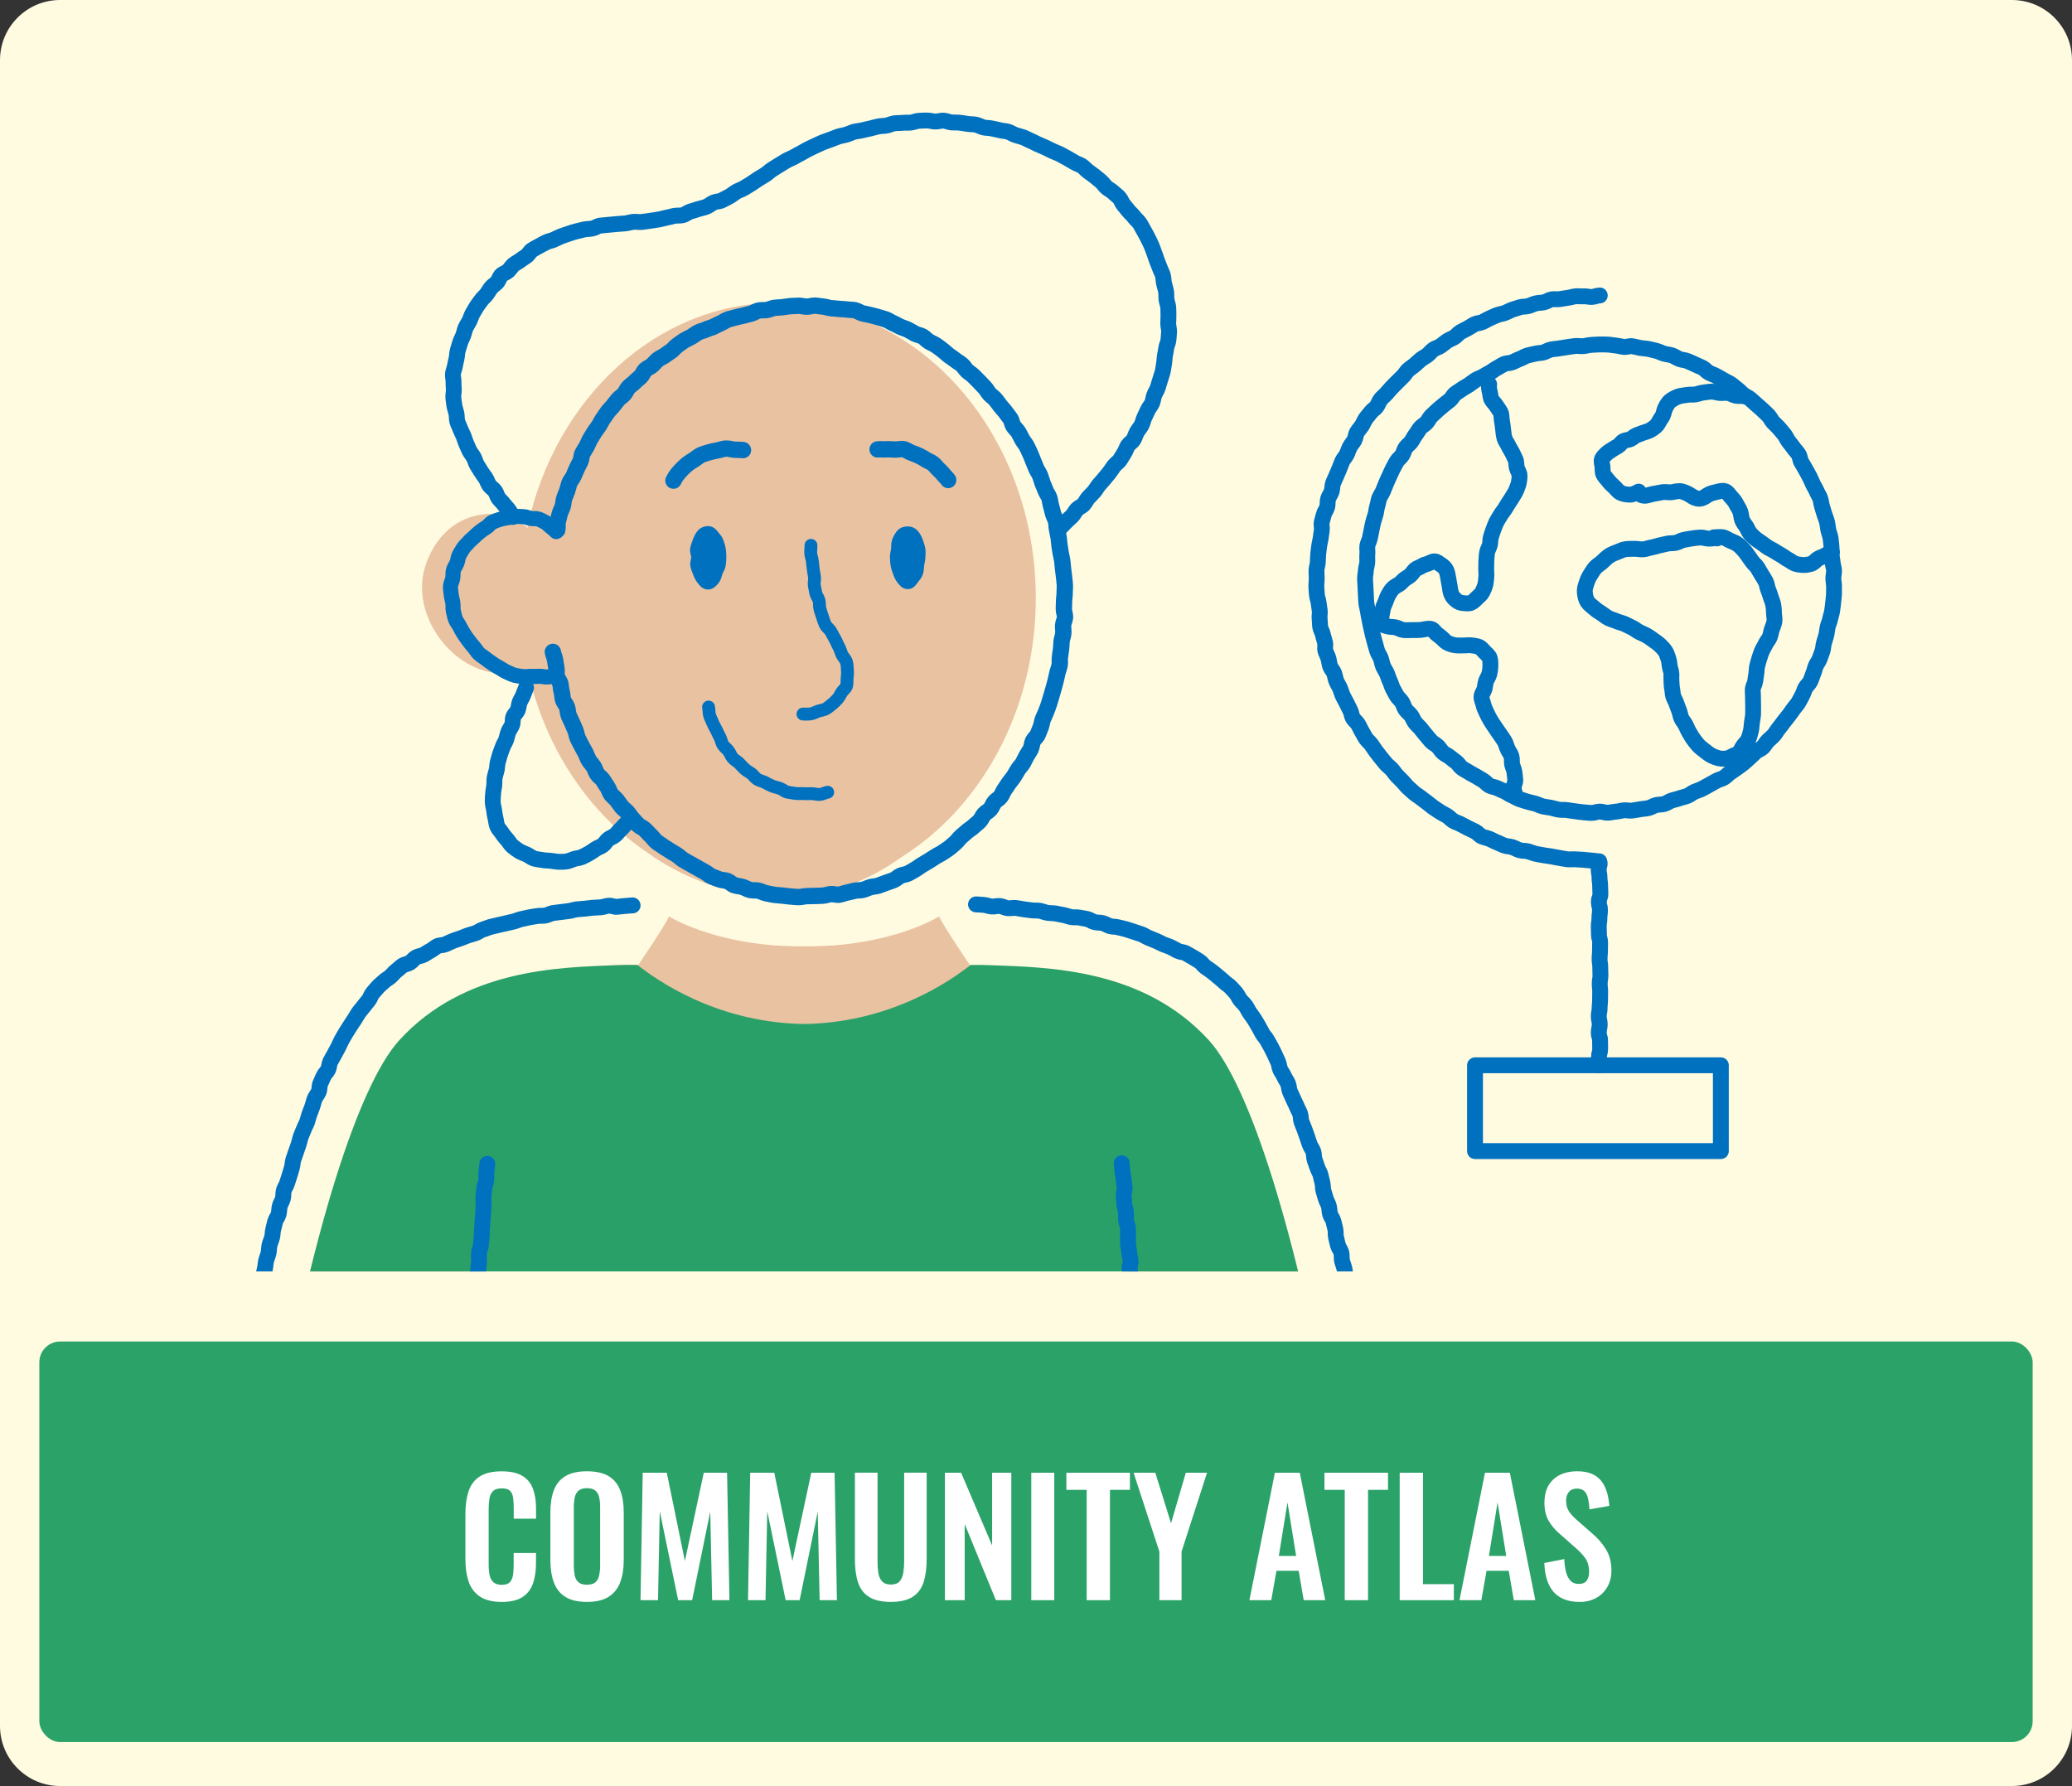
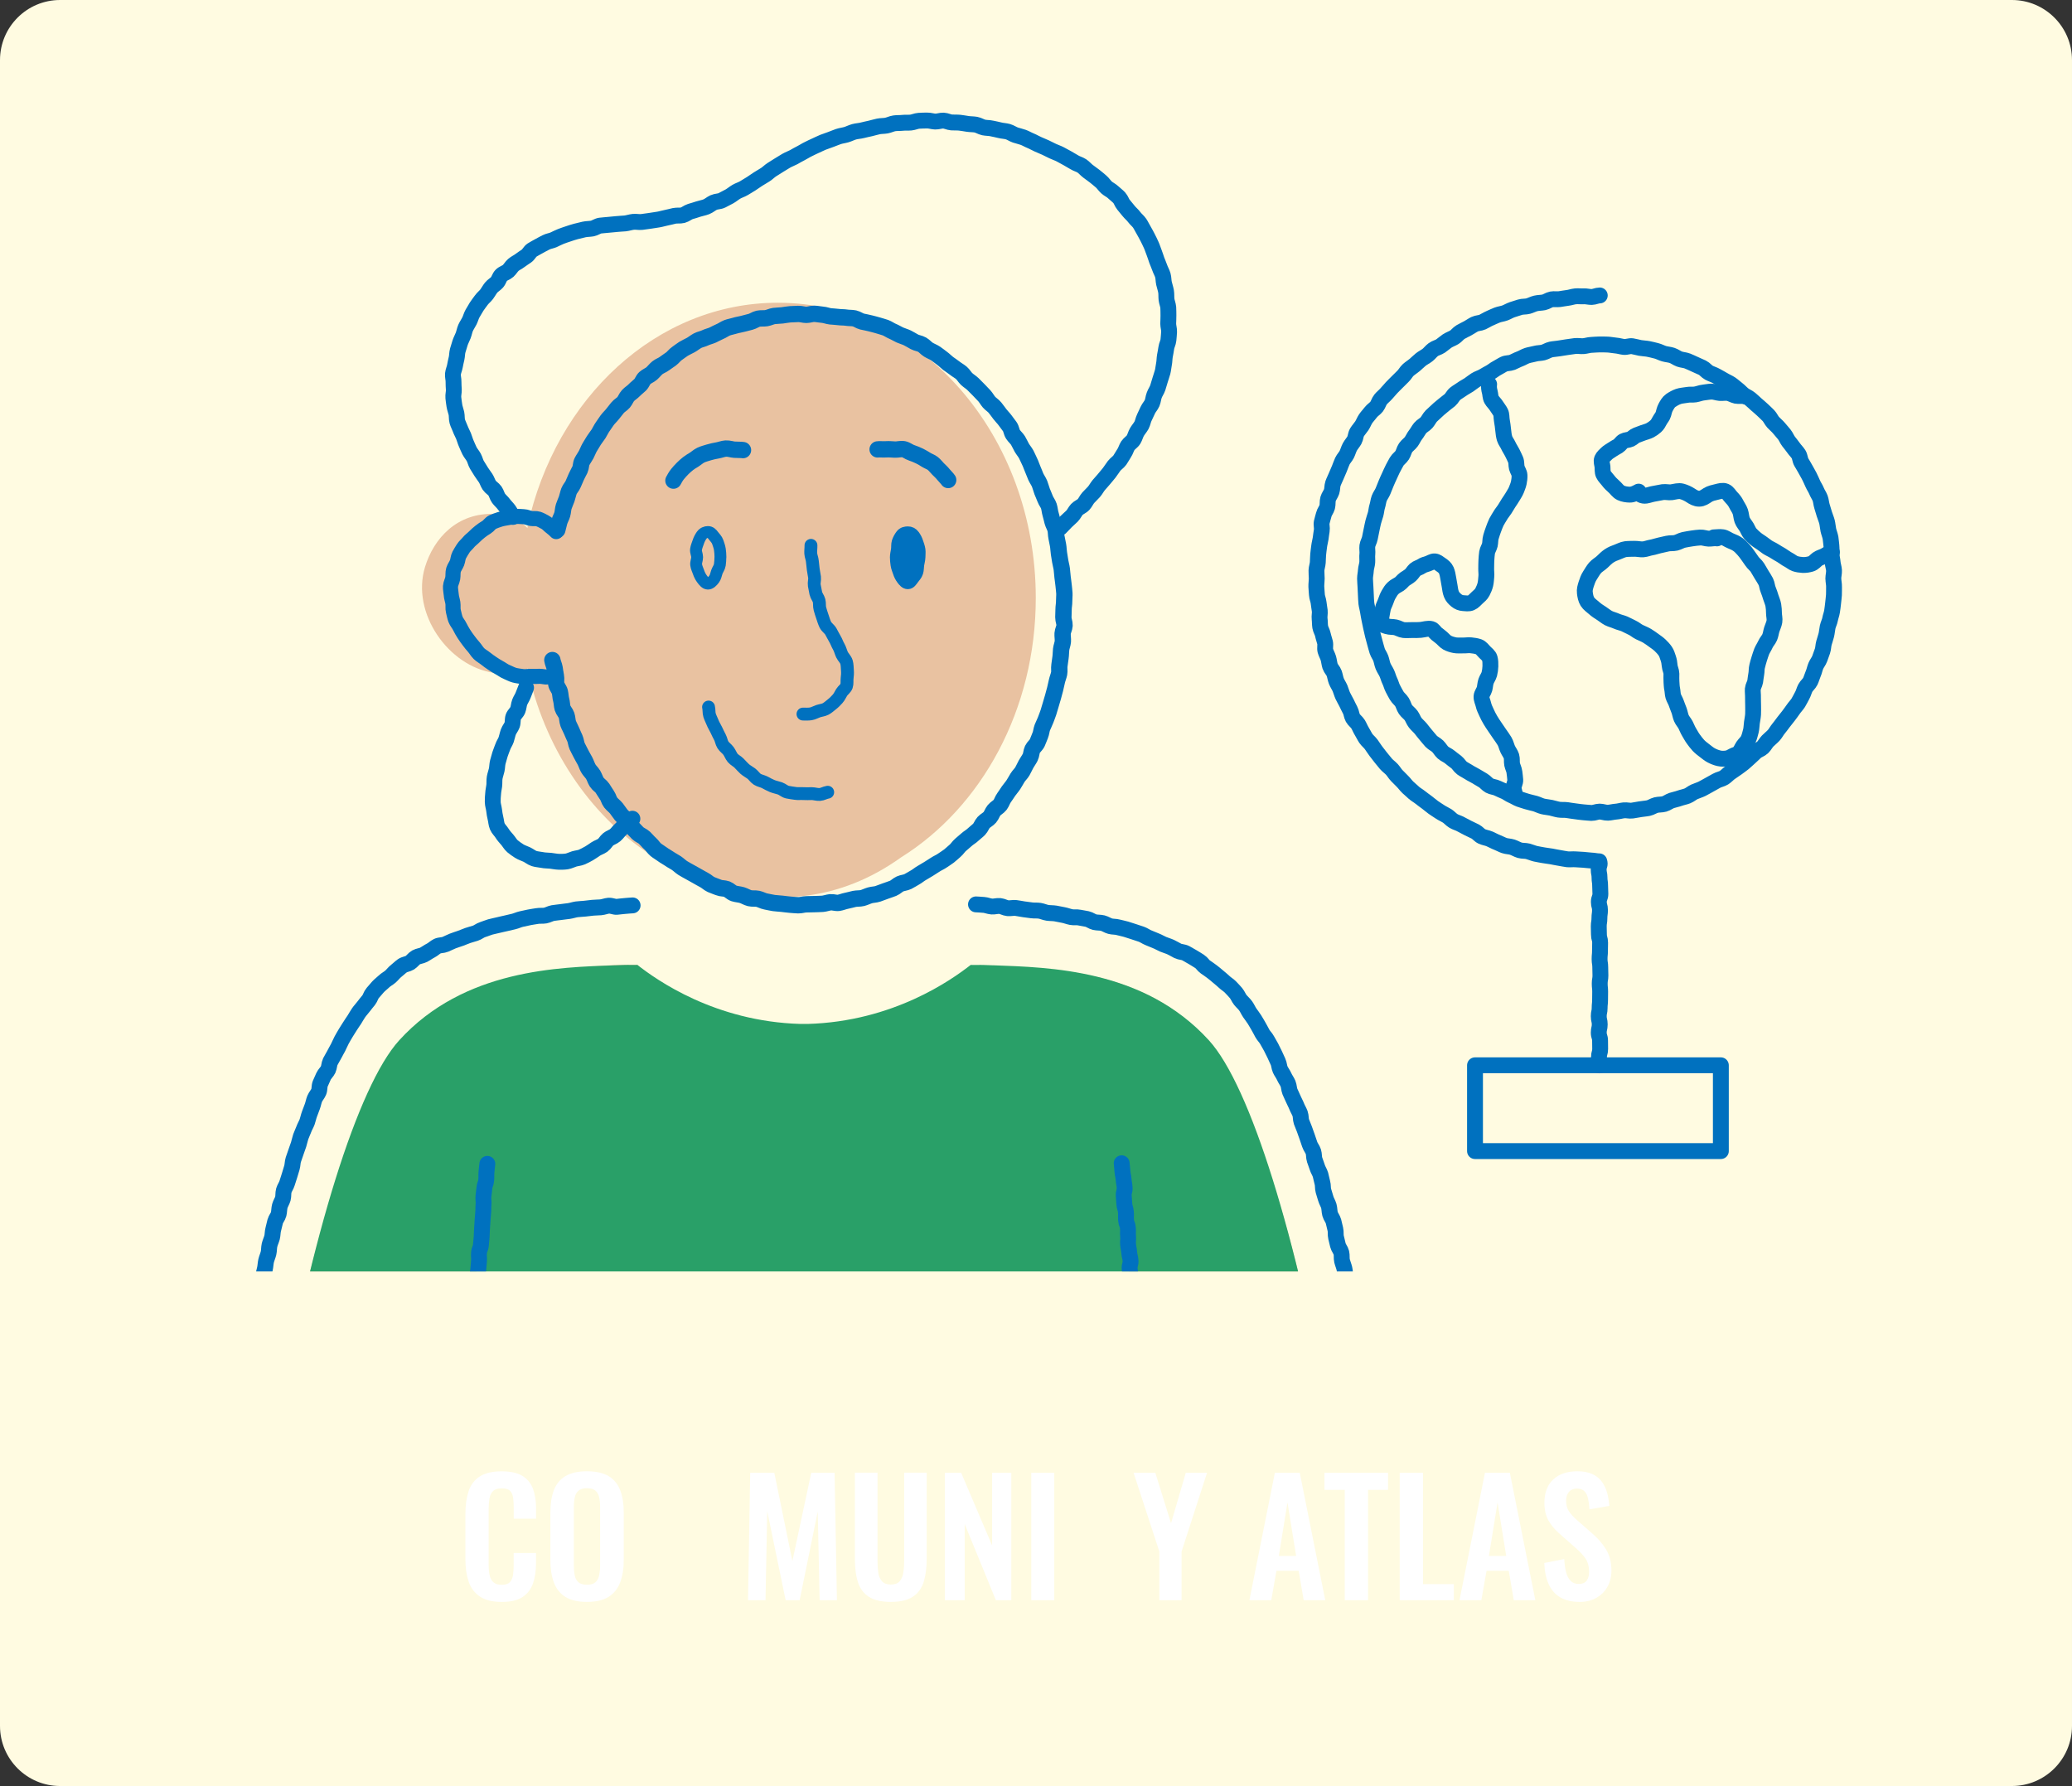
<svg xmlns="http://www.w3.org/2000/svg" id="Layer_2" viewBox="0 0 474 408.59">
  <rect x="0" y="0" width="474" height="408.59" fill="#333333" stroke="none" />
  <defs>
    <clipPath id="clippath">
      <rect x="11.85" y="20.69" width="453.47" height="270.18" fill="none" />
    </clipPath>
  </defs>
  <g id="Layer_1-2">
    <g>
      <path d="m13.75,0h446.5c7.59,0,13.75,6.16,13.75,13.75v381.09c0,7.59-6.16,13.75-13.75,13.75H13.75c-7.59,0-13.75-6.16-13.75-13.75V13.75C0,6.16,6.16,0,13.75,0Z" fill="#fffbe1" />
      <g clip-path="url(#clippath)">
        <g>
-           <path d="m185.91,237.15c20.52-1.69,36.1-16.18,36.1-16.18,0,0-6.41-9.41-7.17-11.33-4.15,2.51-14.69,6.71-28.94,6.84h-3.92c-14.26-.14-24.79-4.34-28.94-6.84-.76,1.92-7.17,11.33-7.17,11.33,0,0,15.58,14.49,36.1,16.18v.16c.66,0,1.32-.01,1.98-.04.66.03,1.31.04,1.98.04v-.16Z" fill="#e9c2a1" />
          <path d="m221.86,222.1s29.25-4.24,47.54,9.67c37.34,28.4,45.61,192.7,48.37,207.02,0,0-16.67-8.78-46.97,6.24l-14.55-179.57H111.06l-14.55,179.57c-30.31-15.01-48.21-4.55-48.21-4.55,2.76-14.32,12.86-178.62,50.21-207.02,18.29-13.91,47.31-12.72,47.31-12.72l17.89,24.01,48.37-.62,9.79-22.03Z" fill="#e9c2a1" />
          <path d="m148.64,195.42s28.32,21.66,57.56.68c18.32-11.46,30.75-33.72,30.75-59.3,0-37.3-26.42-67.54-59.01-67.54-27.66,0-50.87,21.78-57.26,51.18v.38c-1.37-1.52-3.85-3.11-7.47-3.25-8.67-.34-13.97,5.6-15.97,12.11-3.26,10.6,5.38,22.77,15.73,24.25,2.89.41,5.53.22,7.63-.28v-.92c3.86,18.24,14.18,33.59,28.04,42.68" fill="#e9c2a1" />
        </g>
-         <path d="m127.49,121.22c.13-.6-.04-1.27.11-1.87s.29-1.2.45-1.79.51-1.14.68-1.73.16-1.24.35-1.83.47-1.15.67-1.72.3-1.2.52-1.78.72-1.04.95-1.61.49-1.13.73-1.69.57-1.09.83-1.64.19-1.28.47-1.83.66-1.05.95-1.59.49-1.14.8-1.67.64-1.06.96-1.58.74-.99,1.07-1.51.58-1.1.93-1.6.69-1.03,1.05-1.52.84-.91,1.22-1.4.76-.97,1.15-1.45.99-.77,1.39-1.24.6-1.11,1.02-1.56.98-.77,1.4-1.21.93-.81,1.37-1.24.62-1.14,1.07-1.55,1.09-.63,1.55-1.03.83-.92,1.31-1.31,1.11-.58,1.6-.95,1.01-.7,1.51-1.06.86-.92,1.37-1.26.99-.75,1.51-1.07,1.1-.56,1.64-.86,1.02-.71,1.56-1,1.19-.38,1.74-.65,1.17-.39,1.73-.64,1.09-.58,1.66-.81,1.07-.63,1.65-.85,1.2-.3,1.78-.49,1.21-.25,1.8-.42,1.18-.31,1.78-.46,1.13-.58,1.73-.71,1.25-.02,1.86-.12,1.18-.42,1.79-.5,1.23-.07,1.84-.14,1.22-.21,1.83-.25,1.23-.06,1.85-.08,1.23.21,1.85.21,1.24-.26,1.85-.24,1.23.17,1.84.21,1.2.3,1.81.37,1.22.07,1.83.16,1.24.04,1.84.14,1.25.04,1.85.17,1.13.57,1.73.72,1.21.22,1.8.39,1.2.28,1.78.47,1.19.33,1.77.54,1.08.61,1.65.84,1.09.58,1.65.83,1.16.4,1.72.67,1.06.61,1.61.9,1.21.34,1.75.65.94.83,1.46,1.15,1.12.53,1.63.87.98.74,1.48,1.1.92.82,1.41,1.19,1.02.68,1.5,1.07,1.04.67,1.51,1.07.76.99,1.21,1.41,1,.73,1.44,1.16.87.87,1.3,1.31.85.88,1.27,1.33.7,1.02,1.1,1.48.97.78,1.36,1.26.74.98,1.11,1.47.83.92,1.19,1.41.75.98,1.1,1.48.38,1.22.72,1.74.84.92,1.16,1.44.55,1.1.86,1.63.73,1,1.02,1.54.51,1.12.79,1.67.44,1.15.7,1.71.44,1.14.69,1.7.64,1.06.87,1.63.36,1.17.58,1.75.49,1.12.7,1.7.65,1.07.84,1.66.21,1.22.39,1.81.3,1.19.46,1.78.52,1.13.67,1.73.1,1.24.23,1.84.25,1.2.36,1.81.1,1.23.2,1.83.2,1.21.29,1.82.29,1.2.36,1.81.12,1.22.18,1.83.18,1.22.23,1.83.15,1.22.18,1.84-.06,1.23-.05,1.85-.13,1.23-.13,1.84-.04,1.23-.05,1.84.3,1.24.27,1.85-.4,1.21-.44,1.82.1,1.24.05,1.85-.32,1.2-.39,1.81-.05,1.23-.14,1.84-.15,1.22-.25,1.82.05,1.26-.07,1.86-.38,1.18-.51,1.78-.26,1.2-.41,1.8-.32,1.19-.48,1.78-.34,1.18-.52,1.77-.34,1.18-.53,1.77-.43,1.15-.64,1.73-.52,1.12-.74,1.69-.25,1.23-.48,1.79-.44,1.15-.69,1.71-.84.97-1.1,1.52-.24,1.25-.51,1.8-.66,1.05-.95,1.58-.54,1.11-.84,1.64-.8.95-1.12,1.48-.61,1.07-.94,1.58-.76.97-1.11,1.47-.67,1.03-1.03,1.52-.53,1.14-.9,1.63-1,.77-1.39,1.25-.56,1.13-.96,1.6-1.02.74-1.43,1.19-.6,1.12-1.03,1.56-.95.79-1.39,1.22-1.01.72-1.46,1.13-.92.8-1.39,1.2-.79.97-1.26,1.36-.91.84-1.4,1.21-1.02.69-1.52,1.04-1.09.58-1.6.92-1.03.67-1.55.99-1.05.64-1.58.94-1,.73-1.54,1.02-1.05.65-1.61.92-1.22.29-1.78.54-1.01.77-1.58,1-1.16.41-1.74.62-1.15.44-1.74.64-1.23.18-1.82.35-1.15.47-1.74.62-1.24.07-1.85.2-1.19.32-1.79.43-1.18.38-1.79.47-1.26-.19-1.87-.13-1.2.3-1.81.35-1.22.04-1.84.07-1.22.04-1.84.04-1.26.24-1.88.22-1.25-.08-1.87-.13-1.25-.14-1.86-.21-1.25-.08-1.87-.17-1.23-.25-1.84-.36-1.18-.47-1.79-.6-1.28,0-1.89-.15-1.15-.52-1.75-.7-1.25-.2-1.84-.39-1.05-.76-1.63-.98-1.29-.13-1.86-.37-1.18-.42-1.75-.68-1.03-.75-1.58-1.03-1.08-.61-1.63-.91-1.09-.6-1.63-.91-1.1-.59-1.62-.92-.96-.79-1.48-1.14-1.09-.61-1.59-.97-1.08-.63-1.58-1.01-1.06-.68-1.54-1.07-.8-.98-1.27-1.39-.85-.91-1.3-1.34-1.11-.63-1.56-1.07-.85-.91-1.28-1.36-.73-1.02-1.14-1.49-.95-.82-1.35-1.3-.72-1.02-1.11-1.51-.93-.86-1.31-1.35-.5-1.18-.86-1.69-.67-1.05-1.01-1.57-.97-.85-1.31-1.38-.5-1.15-.82-1.69-.83-.96-1.13-1.51-.48-1.16-.77-1.71-.63-1.08-.9-1.64-.59-1.1-.85-1.67-.28-1.24-.53-1.81-.52-1.13-.75-1.71-.57-1.12-.78-1.7-.18-1.26-.38-1.85-.72-1.08-.9-1.67-.15-1.26-.32-1.86-.16-1.24-.31-1.85-.67-1.12-.81-1.73.04-1.28-.09-1.89-.2-1.23-.3-1.84-.42-1.19-.51-1.81" fill="none" stroke="#0071bf" stroke-linecap="round" stroke-linejoin="round" stroke-width="3.74" />
+         <path d="m127.49,121.22s.29-1.2.45-1.79.51-1.14.68-1.73.16-1.24.35-1.83.47-1.15.67-1.72.3-1.2.52-1.78.72-1.04.95-1.61.49-1.13.73-1.69.57-1.09.83-1.64.19-1.28.47-1.83.66-1.05.95-1.59.49-1.14.8-1.67.64-1.06.96-1.58.74-.99,1.07-1.51.58-1.1.93-1.6.69-1.03,1.05-1.52.84-.91,1.22-1.4.76-.97,1.15-1.45.99-.77,1.39-1.24.6-1.11,1.02-1.56.98-.77,1.4-1.21.93-.81,1.37-1.24.62-1.14,1.07-1.55,1.09-.63,1.55-1.03.83-.92,1.31-1.31,1.11-.58,1.6-.95,1.01-.7,1.51-1.06.86-.92,1.37-1.26.99-.75,1.51-1.07,1.1-.56,1.64-.86,1.02-.71,1.56-1,1.19-.38,1.74-.65,1.17-.39,1.73-.64,1.09-.58,1.66-.81,1.07-.63,1.65-.85,1.2-.3,1.78-.49,1.21-.25,1.8-.42,1.18-.31,1.78-.46,1.13-.58,1.73-.71,1.25-.02,1.86-.12,1.18-.42,1.79-.5,1.23-.07,1.84-.14,1.22-.21,1.83-.25,1.23-.06,1.85-.08,1.23.21,1.85.21,1.24-.26,1.85-.24,1.23.17,1.84.21,1.2.3,1.81.37,1.22.07,1.83.16,1.24.04,1.84.14,1.25.04,1.85.17,1.13.57,1.73.72,1.21.22,1.8.39,1.2.28,1.78.47,1.19.33,1.77.54,1.08.61,1.65.84,1.09.58,1.65.83,1.16.4,1.72.67,1.06.61,1.61.9,1.21.34,1.75.65.94.83,1.46,1.15,1.12.53,1.63.87.98.74,1.48,1.1.92.82,1.41,1.19,1.02.68,1.5,1.07,1.04.67,1.51,1.07.76.99,1.21,1.41,1,.73,1.44,1.16.87.87,1.3,1.31.85.88,1.27,1.33.7,1.02,1.1,1.48.97.78,1.36,1.26.74.98,1.11,1.47.83.92,1.19,1.41.75.98,1.1,1.48.38,1.22.72,1.74.84.92,1.16,1.44.55,1.1.86,1.63.73,1,1.02,1.54.51,1.12.79,1.67.44,1.15.7,1.71.44,1.14.69,1.7.64,1.06.87,1.63.36,1.17.58,1.75.49,1.12.7,1.7.65,1.07.84,1.66.21,1.22.39,1.81.3,1.19.46,1.78.52,1.13.67,1.73.1,1.24.23,1.84.25,1.2.36,1.81.1,1.23.2,1.83.2,1.21.29,1.82.29,1.2.36,1.81.12,1.22.18,1.83.18,1.22.23,1.83.15,1.22.18,1.84-.06,1.23-.05,1.85-.13,1.23-.13,1.84-.04,1.23-.05,1.84.3,1.24.27,1.85-.4,1.21-.44,1.82.1,1.24.05,1.85-.32,1.2-.39,1.81-.05,1.23-.14,1.84-.15,1.22-.25,1.82.05,1.26-.07,1.86-.38,1.18-.51,1.78-.26,1.2-.41,1.8-.32,1.19-.48,1.78-.34,1.18-.52,1.77-.34,1.18-.53,1.77-.43,1.15-.64,1.73-.52,1.12-.74,1.69-.25,1.23-.48,1.79-.44,1.15-.69,1.71-.84.97-1.1,1.52-.24,1.25-.51,1.8-.66,1.05-.95,1.58-.54,1.11-.84,1.64-.8.95-1.12,1.48-.61,1.07-.94,1.58-.76.97-1.11,1.47-.67,1.03-1.03,1.52-.53,1.14-.9,1.63-1,.77-1.39,1.25-.56,1.13-.96,1.6-1.02.74-1.43,1.19-.6,1.12-1.03,1.56-.95.79-1.39,1.22-1.01.72-1.46,1.13-.92.8-1.39,1.2-.79.97-1.26,1.36-.91.84-1.4,1.21-1.02.69-1.52,1.04-1.09.58-1.6.92-1.03.67-1.55.99-1.05.64-1.58.94-1,.73-1.54,1.02-1.05.65-1.61.92-1.22.29-1.78.54-1.01.77-1.58,1-1.16.41-1.74.62-1.15.44-1.74.64-1.23.18-1.82.35-1.15.47-1.74.62-1.24.07-1.85.2-1.19.32-1.79.43-1.18.38-1.79.47-1.26-.19-1.87-.13-1.2.3-1.81.35-1.22.04-1.84.07-1.22.04-1.84.04-1.26.24-1.88.22-1.25-.08-1.87-.13-1.25-.14-1.86-.21-1.25-.08-1.87-.17-1.23-.25-1.84-.36-1.18-.47-1.79-.6-1.28,0-1.89-.15-1.15-.52-1.75-.7-1.25-.2-1.84-.39-1.05-.76-1.63-.98-1.29-.13-1.86-.37-1.18-.42-1.75-.68-1.03-.75-1.58-1.03-1.08-.61-1.63-.91-1.09-.6-1.63-.91-1.1-.59-1.62-.92-.96-.79-1.48-1.14-1.09-.61-1.59-.97-1.08-.63-1.58-1.01-1.06-.68-1.54-1.07-.8-.98-1.27-1.39-.85-.91-1.3-1.34-1.11-.63-1.56-1.07-.85-.91-1.28-1.36-.73-1.02-1.14-1.49-.95-.82-1.35-1.3-.72-1.02-1.11-1.51-.93-.86-1.31-1.35-.5-1.18-.86-1.69-.67-1.05-1.01-1.57-.97-.85-1.31-1.38-.5-1.15-.82-1.69-.83-.96-1.13-1.51-.48-1.16-.77-1.71-.63-1.08-.9-1.64-.59-1.1-.85-1.67-.28-1.24-.53-1.81-.52-1.13-.75-1.71-.57-1.12-.78-1.7-.18-1.26-.38-1.85-.72-1.08-.9-1.67-.15-1.26-.32-1.86-.16-1.24-.31-1.85-.67-1.12-.81-1.73.04-1.28-.09-1.89-.2-1.23-.3-1.84-.42-1.19-.51-1.81" fill="none" stroke="#0071bf" stroke-linecap="round" stroke-linejoin="round" stroke-width="3.74" />
        <path d="m261.29,332.46l.55.53,8.91,70.03-9.71-70.56h.25Z" fill="#ffe07d" />
        <g>
          <path d="m144.09,220.75c.16,0-.38,0,0,0h0Z" fill="#4b9bd4" />
          <path d="m223.82,220.75c.38,0-.16,0,0,0h0Z" fill="#4b9bd4" />
          <path d="m304.35,326.4c-7.67-43.55-18.3-77.97-27.79-88.4-14.88-16.35-36.64-16.69-49.39-17.17-.06,0-.12,0-.18,0-1.86-.1-2.95-.08-2.95-.08,0,0-.01,0-.02.01-.05,0-.1,0-.15,0-.02,0-.04,0-.06,0-.01,0-.02,0-.04,0-.6,0-1.17-.01-1.71-.01-4.37,3.41-17.72,12.94-37.3,13.5-.27,0-.54,0-.82,0-.28,0-.54,0-.82,0-19.58-.56-32.93-10.08-37.3-13.5-.54,0-1.12,0-1.71.01-.01,0-.02,0-.04,0-.01,0-.03,0-.06,0-.05,0-.1,0-.15,0,0,0-.01,0-.02-.01,0,0-1.09-.02-2.95.08-.06,0-.12,0-.18,0-12.75.47-34.51.82-49.39,17.17-9.49,10.43-20.12,44.85-27.79,88.4l41.08,6.06-6.03,98.56,1.4,8.1c20.05,4.17,44.43,7.69,72.26,8.48.18,0,.36,0,.54.01,1.74.05,3.49.08,5.25.11.7,0,1.42.01,2.13.02,1.07,0,2.14.03,3.22.03.18,0,.36,0,.54,0,.18,0,.36,0,.54,0,1.08,0,2.15-.02,3.22-.03.71,0,1.42,0,2.13-.02,1.76-.03,3.51-.06,5.25-.11.18,0,.36,0,.54-.01,27.83-.79,52.21-4.31,72.26-8.48l1.4-8.1-6.03-98.56,41.08-6.06Z" fill="#29a068" />
        </g>
        <path d="m223.27,206.9c.91.03.65.05,1.83.12.51.03,1.11.31,1.81.37.55.04,1.19-.18,1.85-.12.57.05,1.15.44,1.79.5.58.06,1.21-.12,1.84-.05.58.06,1.18.22,1.81.3.59.07,1.19.16,1.81.24s1.22,0,1.84.1,1.17.38,1.78.47,1.22.05,1.83.15,1.19.24,1.8.35,1.17.35,1.78.47,1.24-.02,1.85.11,1.21.2,1.81.33,1.12.58,1.72.72,1.24.07,1.84.22,1.12.54,1.71.7,1.24.09,1.83.26,1.2.26,1.79.44,1.17.37,1.75.56,1.17.38,1.75.58,1.09.6,1.66.82,1.13.48,1.7.7,1.09.55,1.66.79,1.16.39,1.72.65,1.08.59,1.62.86,1.26.23,1.8.52,1.07.61,1.6.91,1.05.65,1.57.97.85.95,1.35,1.29,1.01.68,1.49,1.05c.48.37.95.75,1.42,1.16s.94.76,1.39,1.2,1,.72,1.43,1.18.85.88,1.25,1.36.6,1.08.99,1.57.87.87,1.23,1.38.59,1.08.94,1.59.73.98,1.06,1.5.62,1.05.94,1.59.58,1.08.88,1.62.78.97,1.07,1.51.62,1.06.91,1.61.55,1.1.82,1.65.5,1.12.77,1.68.26,1.23.51,1.79.66,1.05.9,1.61.64,1.06.88,1.63.21,1.24.44,1.81.53,1.11.76,1.68.56,1.1.78,1.68.57,1.1.78,1.68.12,1.26.32,1.85.48,1.13.68,1.72.42,1.15.62,1.74.4,1.16.59,1.74.64,1.08.83,1.67.1,1.25.29,1.84.43,1.15.61,1.74.56,1.11.73,1.7.25,1.2.43,1.8.07,1.26.24,1.85.37,1.17.53,1.76.53,1.13.7,1.72.13,1.24.29,1.83.62,1.11.78,1.7.28,1.2.43,1.8.01,1.26.16,1.86.28,1.19.43,1.79.63,1.11.78,1.71.02,1.26.16,1.86.4,1.17.54,1.77.13,1.23.27,1.83.38,1.18.51,1.78.38,1.18.51,1.78.33,1.19.46,1.79-.09,1.28.04,1.88.62,1.13.74,1.73-.06,1.27.07,1.87.2,1.21.32,1.82.21,1.21.33,1.82.48,1.16.6,1.76.16,1.22.28,1.83.17,1.22.29,1.82.18,1.22.3,1.82.55,1.15.66,1.76.2,1.22.31,1.82.02,1.25.13,1.85.47,1.17.58,1.78-.12,1.27-.01,1.88.26,1.21.37,1.81.27,1.21.37,1.81.03,1.25.13,1.85.4,1.18.5,1.79.14,1.23.24,1.84.4,1.19.49,1.8.15,1.23.25,1.83-.14,1.27-.05,1.88.6,1.16.69,1.77.03,1.24.13,1.85.17,1.22.26,1.83.2,1.22.29,1.83.23,1.21.32,1.82.02,1.25.1,1.86.18,1.22.27,1.83.22,1.22.3,1.83.31,1.2.4,1.81-.07,1.26,0,1.87.09,1.24.17,1.85.37,1.2.45,1.81.18,1.22.26,1.83.13,1.23.21,1.84,0,1.25.08,1.86.43,1.19.51,1.8.11,1.23.19,1.84.14,1.23.21,1.84.25,1.22.33,1.82.18,1.22.25,1.83-.16,1.26-.08,1.87.13,1.23.2,1.84.13,1.23.21,1.84.09,1.23.16,1.84.52,1.18.59,1.79-.06,1.25,0,1.86-.08,1.25,0,1.86.26,1.21.33,1.82.01,1.24.08,1.85.25,1.22.31,1.82.31,1.21.38,1.82.04,1.24.11,1.85.31,1.21.38,1.82-.17,1.26-.1,1.87.27,1.22.33,1.82.17,1.23.23,1.83.28,1.22.34,1.82.13,1.23.19,1.84-.11,1.26-.04,1.86.28,1.22.34,1.82-.04,1.25.02,1.85.05,1.25.11,1.84c.06.63.4,1.22.46,1.81.07.63.08,1.25.14,1.84.07.63.19,1.24.25,1.83.07.64-.19,1.28-.12,1.87.07.64.28,1.24.34,1.81.07.66.21,1.26.28,1.82.08.68.12,1.3.19,1.83.1.75.16,1.32.25,1.78-.69.61-.62,0-1.82.12-.51.05-1.14.02-1.85.11-.55.07-1.16.22-1.82.32-.57.08-1.2.06-1.84.16-.58.09-1.12.59-1.76.7-.58.1-1.22,0-1.85.12-.58.11-1.2.17-1.82.29-.59.11-1.18.29-1.8.42-.59.12-1.19.25-1.8.38s-1.15.44-1.76.58-1.26-.02-1.87.12-1.18.31-1.79.46-1.12.55-1.72.71-1.27-.03-1.88.13-1.07.7-1.67.87-1.17.34-1.77.52-1.25.08-1.85.26-1.09.6-1.69.79-1.27.07-1.86.27-1.12.52-1.71.72-1.18.34-1.76.55-1.12.49-1.71.71-1.18.35-1.76.57-1.11.53-1.69.75-1.18.37-1.75.6-1.03.72-1.6.96-1.22.25-1.79.5-1.03.7-1.6.95-1.26.19-1.83.45-.97.83-1.53,1.09-1.19.36-1.75.63-1.01.49-1.57.76c-.38-.84-.05-.89-.12-1.81s-.23-.91-.3-1.83-.09-.92-.16-1.84-.2-.91-.27-1.84-.11-.92-.19-1.84.21-.95.14-1.87-.08-.92-.16-1.85-.19-.92-.26-1.84-.06-.93-.14-1.85-.25-.91-.32-1.84.08-.94,0-1.86-.04-.93-.12-1.85-.23-.91-.3-1.84-.06-.93-.13-1.85.22-.95.14-1.87-.19-.91-.27-1.84.03-.93-.04-1.86-.02-.93-.1-1.85-.29-.91-.37-1.83-.23-.91-.31-1.83.16-.94.08-1.87.05-.93-.02-1.86-.06-.93-.13-1.85-.25-.91-.32-1.83-.01-.93-.09-1.85-.15-.92-.22-1.84-.15-.92-.23-1.85-.19-.92-.26-1.84-.04-.93-.11-1.85-.12-.92-.19-1.85.31-.96.24-1.88-.3-.91-.37-1.83.03-.93-.04-1.86-.18-.92-.26-1.84.06-.94-.01-1.86.02-.93-.05-1.86-.21-.91-.29-1.84-.2-.92-.27-1.84.13-.94.05-1.87-.15-.92-.22-1.85-.34-.9-.42-1.83.12-.94.04-1.87-.15-.92-.22-1.84,0-.93-.08-1.86-.07-.93-.14-1.85.09-.94.01-1.86-.11-.92-.18-1.85-.31-.91-.39-1.83.09-.94.02-1.87-.25-.91-.33-1.84-.12-.92-.2-1.85,0-.93-.08-1.86-.03-.93-.11-1.85,0-.93-.07-1.86-.3-.91-.37-1.83-.09-.92-.16-1.85.04-.94-.04-1.86.02-.93-.05-1.86-.06-.93-.13-1.85,0-.93-.07-1.86-.24-.91-.31-1.84.16-.94.08-1.87-.08-.93-.15-1.85-.12-.92-.2-1.85-.1-.92-.18-1.85-.38-.9-.45-1.83.21-.95.14-1.88-.23-.91-.3-1.84-.06-.93-.14-1.85-.19-.92-.26-1.84-.1-.92-.17-1.85-.04-.93-.11-1.85.11-.94.04-1.86-.14-.92-.21-1.85.06-.94-.01-1.87-.34-.9-.42-1.83-.13-.92-.2-1.85.13-.94.06-1.87-.01-.93-.09-1.86-.14-.92-.22-1.85-.25-.91-.33-1.84.21-.95.14-1.88-.27-.91-.34-1.84-.18-.92-.26-1.85.28-.96.2-1.88-.23-.92-.3-1.84-.18-.92-.26-1.85.08-.94,0-1.87.03-.93-.04-1.86-.35-.91-.42-1.84.04-.94-.04-1.86-.29-.91-.36-1.84-.06-.93-.13-1.86.27-.96.2-1.88-.15-.92-.23-1.85-.19-.92-.27-1.85-.09-.93-.17-1.86" fill="none" stroke="#0071bf" stroke-linecap="round" stroke-linejoin="round" stroke-width="3.63" />
        <path d="m144.72,207.13c-.91.03-.65.07-1.82.14-.51.03-1.12.13-1.82.19-.55.04-1.2-.32-1.86-.26-.57.05-1.16.31-1.81.37-.58.06-1.2.03-1.83.1-.58.06-1.19.13-1.82.21-.59.07-1.21.06-1.83.15s-1.18.3-1.8.39-1.2.13-1.82.23-1.21.12-1.82.23-1.15.46-1.76.57-1.24,0-1.84.11-1.21.17-1.81.3-1.19.26-1.8.39-1.16.42-1.76.56-1.19.27-1.79.42-1.2.25-1.79.41-1.2.25-1.79.42-1.15.43-1.74.61-1.08.63-1.67.82-1.18.33-1.75.53-1.14.45-1.71.66-1.17.37-1.73.6-1.11.51-1.67.75-1.27.16-1.82.42-1,.75-1.55,1.02-1.04.66-1.57.94-1.23.31-1.76.61-.9.89-1.41,1.21-1.23.36-1.73.71-.93.81-1.42,1.18c-.48.37-.84.89-1.31,1.3s-1.03.67-1.48,1.11-.95.79-1.37,1.25-.8.93-1.21,1.4-.53,1.14-.92,1.63-.78.93-1.15,1.44-.8.92-1.15,1.44-.64,1.04-.97,1.57-.7,1-1.02,1.54-.67,1.02-.98,1.56-.63,1.05-.92,1.6-.51,1.11-.8,1.67-.6,1.07-.88,1.63-.63,1.06-.9,1.62-.24,1.24-.5,1.8-.8.99-1.05,1.55-.51,1.12-.75,1.69-.11,1.28-.35,1.85-.7,1.04-.93,1.61-.32,1.19-.54,1.77-.43,1.15-.65,1.73-.32,1.19-.53,1.77-.55,1.1-.76,1.69-.5,1.12-.7,1.71-.3,1.19-.49,1.78-.42,1.15-.61,1.74-.41,1.15-.6,1.74-.15,1.24-.33,1.83-.35,1.17-.53,1.76-.39,1.16-.56,1.75-.58,1.11-.75,1.7-.06,1.26-.22,1.85-.54,1.12-.7,1.72-.12,1.24-.27,1.84-.64,1.1-.79,1.7-.28,1.2-.44,1.79-.12,1.24-.27,1.83-.44,1.16-.58,1.76-.09,1.24-.23,1.84-.41,1.16-.55,1.76-.14,1.23-.28,1.83-.29,1.19-.43,1.8-.18,1.22-.31,1.82-.42,1.17-.55,1.77-.4,1.17-.53,1.78-.25,1.2-.38,1.8,0,1.26-.12,1.86-.55,1.14-.68,1.74-.14,1.23-.26,1.83-.09,1.24-.21,1.84-.18,1.22-.29,1.82-.56,1.15-.67,1.75-.22,1.21-.33,1.82.04,1.26-.07,1.87-.6,1.14-.72,1.75-.19,1.22-.3,1.82-.1,1.24-.2,1.84-.3,1.2-.41,1.81.13,1.27.02,1.88-.45,1.17-.56,1.78-.27,1.2-.38,1.81.04,1.26-.07,1.86-.36,1.19-.46,1.8-.22,1.21-.32,1.82-.14,1.23-.23,1.84,0,1.25-.1,1.86-.23,1.21-.32,1.82-.57,1.16-.66,1.77.03,1.25-.06,1.86-.23,1.21-.32,1.82-.07,1.24-.16,1.85-.31,1.2-.4,1.81-.29,1.21-.38,1.82.19,1.28.1,1.89-.51,1.18-.6,1.79-.22,1.22-.3,1.83.16,1.27.08,1.88-.19,1.22-.27,1.83-.42,1.19-.5,1.8-.21,1.22-.29,1.83,0,1.25-.08,1.86-.15,1.23-.23,1.84-.25,1.22-.32,1.83.18,1.27.11,1.88-.32,1.21-.4,1.82-.17,1.23-.24,1.83-.18,1.22-.25,1.83-.32,1.21-.4,1.82-.03,1.24-.1,1.85-.28,1.21-.35,1.82-.05,1.24-.12,1.85.11,1.26.04,1.87-.31,1.21-.38,1.82-.06,1.24-.13,1.84-.17,1.22-.23,1.83,0,1.24-.07,1.85-.22,1.22-.28,1.83,0,1.24-.06,1.85-.16,1.23-.23,1.83-.28,1.21-.34,1.82-.23,1.22-.3,1.83.15,1.26.08,1.87-.15,1.23-.21,1.84-.33,1.21-.39,1.82-.12,1.23-.19,1.84-.33,1.21-.39,1.82-.01,1.25-.07,1.85-.05,1.24-.11,1.84-.17,1.23-.24,1.83c-.06.63-.02,1.25-.08,1.85-.07.63-.25,1.23-.31,1.83-.07.63-.19,1.24-.25,1.83-.07.64.16,1.28.09,1.86-.07.64-.15,1.25-.22,1.83-.07.66-.18,1.26-.24,1.83-.08.68-.15,1.29-.23,1.83-.1.75-.39,1.42-.48,1.88.69.61.73-.15,1.93-.03.51.05,1.1.36,1.81.45.55.07,1.19-.06,1.86.04.57.08,1.18.16,1.83.26.58.09,1.17.28,1.81.39.58.1,1.19.21,1.81.33.58.11,1.18.25,1.81.37.59.11,1.19.23,1.81.36.59.12,1.16.39,1.77.52s1.22.09,1.84.23,1.21.19,1.82.34,1.17.36,1.78.51,1.24.1,1.84.26,1.1.61,1.71.77,1.23.13,1.83.3,1.16.39,1.76.57,1.22.19,1.82.37,1.08.65,1.67.84,1.18.34,1.77.54,1.15.42,1.74.62,1.22.23,1.8.43,1.1.56,1.68.77,1.18.36,1.76.58,1.1.56,1.68.78,1.14.46,1.71.69,1.15.44,1.72.68,1.2.31,1.77.56,1.03.71,1.6.96,1.25.21,1.82.47,1.12.5,1.69.77,1.01.74,1.57,1.01,1.1.46,1.66.74c.38-.84.1-.91.17-1.83s.15-.92.22-1.84-.03-.93.04-1.85-.05-.93.03-1.86.22-.91.3-1.84.18-.92.25-1.84.16-.92.23-1.84-.2-.95-.12-1.87.4-.9.47-1.83-.33-.96-.26-1.88.28-.91.35-1.83-.09-.94-.01-1.86.27-.91.34-1.83.09-.92.17-1.85.19-.91.27-1.84-.1-.94-.03-1.86.07-.92.14-1.85.07-.92.15-1.85.26-.91.34-1.83,0-.93.08-1.85-.05-.93.02-1.86.3-.91.38-1.83-.3-.95-.23-1.88.18-.92.26-1.84.25-.91.32-1.84.18-.92.25-1.84.04-.93.11-1.86-.27-.95-.19-1.88.44-.9.51-1.82-.11-.94-.03-1.86.11-.92.18-1.85-.09-.94-.02-1.86.37-.9.45-1.82,0-.93.07-1.86.15-.92.22-1.84-.21-.95-.13-1.87.38-.9.45-1.82.02-.93.1-1.85.11-.92.18-1.85.1-.92.18-1.85-.19-.95-.11-1.87.36-.9.43-1.83-.16-.94-.09-1.87.28-.91.35-1.83-.21-.95-.13-1.87.23-.91.3-1.84.08-.92.15-1.85.17-.92.25-1.84-.25-.95-.17-1.88.28-.91.35-1.84.26-.91.33-1.84-.04-.94.03-1.86-.06-.94.02-1.86.19-.92.26-1.84.22-.91.29-1.84-.1-.94-.02-1.87.11-.92.18-1.85.05-.93.12-1.86.14-.92.21-1.85-.25-.95-.17-1.88.29-.91.36-1.83-.07-.94,0-1.86.2-.92.28-1.84-.05-.94.02-1.86.06-.93.14-1.85.3-.91.38-1.83-.15-.94-.07-1.87.26-.91.33-1.84.05-.93.13-1.85.29-.91.36-1.83-.08-.94,0-1.86-.04-.93.04-1.86.2-.91.27-1.84-.06-.94.02-1.86.13-.92.2-1.85-.03-.93.04-1.86,0-.93.08-1.86.05-.93.13-1.85.43-.9.51-1.83-.05-.94.03-1.86,0-.93.08-1.86-.05-.94.03-1.86.04-.93.12-1.86.24-.91.31-1.84.09-.93.16-1.86-.07-.94,0-1.87.36-.91.44-1.83.1-.93.17-1.85,0-.93.08-1.86.05-.93.12-1.86.07-.93.15-1.85,0-.93.08-1.86-.1-.94-.02-1.87.14-.92.21-1.85.34-.91.42-1.84-.01-.94.06-1.87.12-.93.2-1.86" fill="none" stroke="#0071bf" stroke-linecap="round" stroke-linejoin="round" stroke-width="3.63" />
        <path d="m127.21,154.37c-.59.14-1.19.42-1.86.5-.61.08-1.27-.17-1.94-.15-.62.02-1.25.06-1.91.02-.62-.03-1.28.13-1.93.04-.63-.09-1.28-.15-1.9-.32s-1.18-.5-1.77-.74-1.09-.65-1.66-.95-1.08-.64-1.61-.99-1.04-.71-1.53-1.11-1.07-.69-1.53-1.14-.76-1.02-1.18-1.5-.82-.96-1.19-1.47-.76-1.01-1.09-1.55-.66-1.08-.93-1.65-.75-1.07-.97-1.66-.33-1.24-.49-1.86-.02-1.29-.12-1.92-.33-1.23-.37-1.86-.21-1.27-.17-1.91.4-1.23.51-1.86,0-1.3.18-1.91c.18-.57.58-1.07.8-1.63s.22-1.23.5-1.76.61-1.06.93-1.56.82-.9,1.2-1.37.89-.81,1.31-1.24.86-.81,1.33-1.19.95-.7,1.47-1.01.86-.94,1.41-1.19,1.13-.45,1.71-.63,1.18-.26,1.79-.37,1.18-.24,1.8-.28,1.2.03,1.82.06c.59.02,1.12.31,1.64.4.58.1,1.19-.04,1.7.13.56.19,1.06.48,1.53.73.52.27.89.74,1.31,1.06.48.37.9.71,1.24,1.09" fill="none" stroke="#0071bf" stroke-linecap="round" stroke-linejoin="round" stroke-width="3.45" />
        <g>
          <g>
            <path d="m210.34,127.48c0,.6-.2,1.16-.27,1.71-.09.61-.05,1.21-.22,1.72-.2.62-.62,1.03-.92,1.44-.41.56-.73,1.08-1.25,1.08s-.92-.46-1.33-1.02c-.3-.41-.56-.9-.76-1.52-.17-.51-.41-1.05-.5-1.66-.08-.55-.15-1.14-.15-1.74s.16-1.18.24-1.72c.09-.61,0-1.25.16-1.76.2-.62.53-1.17.83-1.57.41-.56,1-.66,1.52-.66s.99.19,1.4.75c.3.41.58.92.78,1.54.17.51.39,1.07.48,1.68.08.55,0,1.15,0,1.75Z" fill="#0071bf" />
            <path d="m210.34,127.48c0,.6-.2,1.16-.27,1.71-.09.61-.05,1.21-.22,1.72-.2.62-.62,1.03-.92,1.44-.41.56-.73,1.08-1.25,1.08s-.92-.46-1.33-1.02c-.3-.41-.56-.9-.76-1.52-.17-.51-.41-1.05-.5-1.66-.08-.55-.15-1.14-.15-1.74s.16-1.18.24-1.72c.09-.61,0-1.25.16-1.76.2-.62.53-1.17.83-1.57.41-.56,1-.66,1.52-.66s.99.19,1.4.75c.3.41.58.92.78,1.54.17.51.39,1.07.48,1.68.08.55,0,1.15,0,1.75Z" fill="none" stroke="#0071bf" stroke-linecap="round" stroke-linejoin="round" stroke-width="2.71" />
          </g>
          <g>
-             <path d="m164.8,127.48c0,.6-.06,1.21-.13,1.75-.09.61-.51,1.11-.68,1.62-.2.62-.31,1.2-.61,1.61-.41.56-.91,1.06-1.43,1.06s-.96-.54-1.37-1.1c-.3-.41-.57-.91-.78-1.53-.17-.51-.46-1.05-.54-1.67-.08-.55.22-1.15.22-1.75s-.34-1.21-.26-1.76c.09-.61.34-1.18.51-1.69.2-.62.49-1.15.78-1.56.41-.56.93-.75,1.45-.75s.86.31,1.27.87c.3.41.76.81.97,1.43.17.51.39,1.08.48,1.69.08.55.13,1.15.13,1.76Z" fill="#0071bf" />
            <path d="m164.8,127.48c0,.6-.06,1.21-.13,1.75-.09.61-.51,1.11-.68,1.62-.2.62-.31,1.2-.61,1.61-.41.56-.91,1.06-1.43,1.06s-.96-.54-1.37-1.1c-.3-.41-.57-.91-.78-1.53-.17-.51-.46-1.05-.54-1.67-.08-.55.22-1.15.22-1.75s-.34-1.21-.26-1.76c.09-.61.34-1.18.51-1.69.2-.62.49-1.15.78-1.56.41-.56.93-.75,1.45-.75s.86.31,1.27.87c.3.41.76.81.97,1.43.17.51.39,1.08.48,1.69.08.55.13,1.15.13,1.76Z" fill="none" stroke="#0071bf" stroke-linecap="round" stroke-linejoin="round" stroke-width="2.71" />
          </g>
          <path d="m185.52,124.76c.02.6-.09,1.22-.05,1.84s.32,1.19.37,1.81.13,1.21.2,1.82.22,1.2.3,1.81-.16,1.26-.06,1.87.22,1.21.35,1.81.6,1.12.75,1.71.02,1.27.19,1.85.34,1.19.55,1.76c.21.63.4,1.27.68,1.86s.94.99,1.26,1.55.6,1.16.94,1.72.54,1.21.87,1.77.47,1.23.74,1.81.84,1.07,1.03,1.69.16,1.3.22,1.96c.05.61,0,1.19-.07,1.76s.05,1.25-.14,1.8-.8.94-1.11,1.44-.54,1.05-.94,1.49-.81.87-1.28,1.23-.91.79-1.44,1.07-1.16.32-1.72.51-1.1.52-1.68.61-1.2.06-1.79.05" fill="none" stroke="#0071bf" stroke-linecap="round" stroke-linejoin="round" stroke-width="2.94" />
          <path d="m162.09,161.75c.15.6.05,1.27.23,1.86s.49,1.15.71,1.72.58,1.1.84,1.66.53,1.12.82,1.66.36,1.23.69,1.75.9.89,1.27,1.39.57,1.14.97,1.61,1.02.75,1.45,1.19.83.92,1.29,1.33,1.03.69,1.52,1.06.84.97,1.36,1.3,1.19.42,1.74.71,1.08.59,1.66.83,1.18.34,1.77.54,1.08.71,1.69.85,1.23.2,1.85.3,1.24,0,1.87.05,1.23,0,1.85,0,1.24.23,1.87.19,1.19-.42,1.81-.51" fill="none" stroke="#0071bf" stroke-linecap="round" stroke-linejoin="round" stroke-width="2.94" />
          <path d="m200.77,102.81c.42-.08,1.13.04,2-.02.58-.04,1.24.02,1.96.06.61.04,1.31-.21,2.01-.08.62.12,1.17.62,1.83.83.6.2,1.19.44,1.81.74.54.26,1.01.56,1.48.85.51.32,1.09.49,1.52.83.48.38.82.86,1.2,1.24.45.45.88.83,1.2,1.24.45.56.91.96,1.13,1.31" fill="none" stroke="#0071bf" stroke-linecap="round" stroke-linejoin="round" stroke-width="3.74" />
          <path d="m169.97,102.97c-.42-.08-1.11-.03-1.97-.09-.58-.04-1.24-.3-1.97-.26-.61.04-1.25.31-1.94.43-.62.12-1.26.23-1.92.44-.6.2-1.25.34-1.87.64-.54.26-.97.68-1.44.98-.51.32-1.01.6-1.44.94-.48.38-.91.76-1.29,1.15-.45.45-.83.88-1.16,1.29-.45.56-.69,1.1-.91,1.46" fill="none" stroke="#0071bf" stroke-linecap="round" stroke-linejoin="round" stroke-width="3.74" />
        </g>
        <path d="m117.33,118.26c-.34-.49-.58-1.06-.93-1.55s-.81-.9-1.16-1.38-.84-.87-1.19-1.35c-.35-.49-.47-1.15-.82-1.65s-.96-.81-1.3-1.31-.5-1.12-.83-1.63-.72-.98-1.04-1.5-.65-1.03-.96-1.55-.42-1.15-.71-1.69-.72-.99-.99-1.53-.49-1.11-.74-1.66-.39-1.15-.62-1.71-.55-1.09-.75-1.66-.52-1.11-.68-1.7-.07-1.23-.2-1.83-.37-1.16-.46-1.76-.18-1.2-.24-1.81.13-1.21.11-1.82c-.02-.6-.09-1.2-.07-1.81s-.19-1.23-.13-1.83.35-1.18.45-1.78.25-1.18.38-1.77.1-1.22.27-1.81.34-1.16.53-1.74.49-1.11.71-1.68.31-1.19.55-1.74.61-1.05.88-1.6.41-1.16.71-1.69.61-1.06.93-1.57.72-.98,1.07-1.48.86-.87,1.23-1.36.64-1.04,1.02-1.51.96-.77,1.36-1.22.53-1.16.96-1.6,1.12-.59,1.57-1,.74-.98,1.2-1.38,1.04-.64,1.52-1.01.99-.68,1.49-1.03.76-1.03,1.27-1.36,1.07-.6,1.59-.9,1.07-.58,1.61-.86,1.18-.34,1.73-.59,1.09-.54,1.65-.76,1.14-.41,1.71-.6,1.15-.39,1.73-.54c.61-.16,1.23-.31,1.85-.45s1.27-.11,1.89-.22,1.19-.58,1.82-.67,1.27-.1,1.9-.18,1.27-.1,1.9-.18,1.27-.07,1.9-.14,1.24-.29,1.87-.36,1.29.1,1.92.03,1.26-.17,1.89-.26,1.26-.2,1.88-.29,1.24-.31,1.86-.42,1.23-.3,1.85-.43,1.31.01,1.92-.15,1.14-.65,1.74-.84,1.22-.34,1.81-.56c.6-.2,1.25-.29,1.85-.53s1.08-.7,1.67-.97,1.31-.21,1.89-.5,1.14-.58,1.7-.89,1.05-.75,1.6-1.07,1.19-.5,1.74-.83,1.1-.66,1.64-1,1.05-.73,1.59-1.07,1.1-.66,1.64-1,.99-.83,1.53-1.17,1.08-.69,1.62-1.02,1.09-.68,1.64-1,1.17-.53,1.73-.83c.53-.3,1.07-.62,1.64-.9s1.07-.64,1.65-.91,1.11-.57,1.69-.81,1.12-.55,1.71-.78,1.17-.43,1.77-.64,1.16-.47,1.76-.67,1.23-.26,1.83-.44,1.16-.48,1.77-.65,1.25-.18,1.86-.34,1.22-.28,1.83-.42,1.21-.33,1.82-.46,1.26-.09,1.87-.2,1.2-.43,1.82-.52,1.27-.04,1.88-.11,1.26,0,1.88-.06,1.24-.37,1.85-.41,1.26-.05,1.88-.06,1.26.22,1.87.24c.62.02,1.26-.25,1.88-.22s1.22.37,1.84.42,1.25-.01,1.87.06,1.23.19,1.85.28,1.25.06,1.86.17,1.17.51,1.78.64,1.25.09,1.86.23,1.22.24,1.82.4,1.25.16,1.85.33,1.13.57,1.72.77,1.21.32,1.79.53,1.12.55,1.7.78,1.11.57,1.68.81,1.14.48,1.71.74,1.11.55,1.67.82,1.17.45,1.71.74,1.1.58,1.64.89,1.08.61,1.61.94,1.18.47,1.7.82.92.86,1.42,1.23,1.01.73,1.5,1.11.96.79,1.44,1.19.81.96,1.27,1.38,1.08.67,1.52,1.1.97.8,1.39,1.25.59,1.15.99,1.62.79.95,1.18,1.44.9.88,1.26,1.38.9.89,1.25,1.41.6,1.1.93,1.63.59,1.1.89,1.64.54,1.12.81,1.68.43,1.17.67,1.74.39,1.17.61,1.76.48,1.14.68,1.73.54,1.13.71,1.73.13,1.24.27,1.85.35,1.19.46,1.81.04,1.24.11,1.86.35,1.21.4,1.83.02,1.24.04,1.86-.05,1.24-.05,1.86.23,1.25.2,1.87-.09,1.24-.15,1.87-.41,1.2-.49,1.82-.21,1.21-.32,1.83-.08,1.24-.21,1.86-.16,1.24-.32,1.84-.39,1.18-.56,1.78-.34,1.19-.54,1.79-.59,1.1-.8,1.69c-.23.58-.25,1.24-.5,1.82s-.72,1.04-.98,1.61-.51,1.13-.79,1.69-.35,1.22-.65,1.77-.74,1.02-1.05,1.56-.45,1.19-.77,1.72-.96.87-1.3,1.39-.49,1.17-.84,1.69-.63,1.09-.99,1.6-.95.85-1.33,1.35-.7,1.04-1.08,1.53-.8.96-1.19,1.44-.83.93-1.23,1.41-.68,1.06-1.09,1.53-.88.88-1.3,1.35-.66,1.09-1.08,1.55-1.11.68-1.53,1.13-.67,1.08-1.11,1.53-.93.83-1.37,1.28-.86.91-1.3,1.35" fill="none" stroke="#0071bf" stroke-linecap="round" stroke-linejoin="round" stroke-width="3.63" />
        <path d="m144.67,187.3c-.41.36-.95.68-1.44,1.12-.42.39-.78.9-1.25,1.32-.44.39-.78.92-1.26,1.33s-1.1.55-1.58.94-.75,1-1.25,1.36-1.11.53-1.62.86-1,.71-1.52,1-1.07.59-1.62.83-1.2.27-1.77.44-1.13.48-1.72.57-1.21.09-1.81.08c-.65-.02-1.27-.16-1.88-.23-.65-.07-1.29-.04-1.89-.17-.64-.13-1.29-.15-1.88-.34s-1.12-.66-1.68-.92-1.2-.45-1.73-.79-1.07-.71-1.54-1.11-.78-1.01-1.19-1.48-.84-.93-1.17-1.47-.85-.98-1.1-1.57-.26-1.25-.42-1.87-.24-1.22-.32-1.86-.3-1.23-.31-1.88.02-1.26.09-1.91c.03-.6.18-1.2.25-1.8s0-1.23.1-1.83.33-1.17.46-1.77.11-1.22.26-1.81.32-1.17.5-1.76.44-1.14.63-1.71.58-1.08.78-1.66.29-1.18.5-1.75.65-1.05.86-1.62.07-1.27.28-1.84.79-1,1.01-1.56.23-1.22.44-1.78.6-1.08.8-1.64.47-1.13.66-1.7" fill="none" stroke="#0071bf" stroke-linecap="round" stroke-linejoin="round" stroke-width="3.63" />
      </g>
-       <rect x="9" y="306.9" width="456" height="91.63" rx="4.75" ry="4.75" fill="#2aa268" />
      <g>
        <path d="m114.75,366.47c-2.14,0-3.81-.42-5.02-1.26-1.21-.84-2.06-1.98-2.54-3.44-.48-1.45-.72-3.12-.72-5.02v-10.4c0-1.99.24-3.72.72-5.18.48-1.46,1.33-2.59,2.54-3.38,1.21-.79,2.89-1.19,5.02-1.19,2.02,0,3.59.34,4.73,1.03,1.14.68,1.95,1.66,2.43,2.93.48,1.27.72,2.75.72,4.43v2.45h-5.11v-2.52c0-.82-.04-1.56-.13-2.23-.08-.67-.31-1.21-.68-1.6-.37-.4-1.01-.59-1.93-.59s-1.58.21-2,.63c-.42.42-.69.98-.81,1.69-.12.71-.18,1.51-.18,2.39v12.67c0,1.06.08,1.93.25,2.61.17.68.47,1.2.92,1.55.44.35,1.05.52,1.82.52.89,0,1.52-.21,1.89-.63.37-.42.61-.98.7-1.67.1-.7.14-1.48.14-2.34v-2.63h5.11v2.34c0,1.73-.23,3.26-.68,4.59-.46,1.33-1.25,2.38-2.39,3.13-1.14.76-2.74,1.13-4.81,1.13Z" fill="#fff" />
        <path d="m134.26,366.47c-2.06,0-3.71-.38-4.93-1.15s-2.1-1.87-2.63-3.31c-.53-1.44-.79-3.14-.79-5.11v-10.91c0-1.97.26-3.65.79-5.06.53-1.4,1.4-2.48,2.63-3.22,1.22-.74,2.87-1.12,4.93-1.12s3.77.37,4.99,1.12c1.21.74,2.09,1.82,2.63,3.22s.81,3.09.81,5.06v10.94c0,1.94-.27,3.63-.81,5.06s-1.42,2.53-2.63,3.31c-1.21.78-2.87,1.17-4.99,1.17Zm0-3.93c.89,0,1.54-.19,1.96-.57.42-.38.7-.91.85-1.59.14-.67.22-1.4.22-2.2v-13.43c0-.82-.07-1.55-.22-2.2-.14-.65-.43-1.16-.85-1.53-.42-.37-1.07-.56-1.96-.56-.84,0-1.48.19-1.91.56-.43.37-.72.88-.86,1.53-.14.65-.22,1.38-.22,2.2v13.43c0,.79.07,1.53.2,2.2.13.67.41,1.2.85,1.59.43.38,1.08.57,1.94.57Z" fill="#fff" />
-         <path d="m146.53,366.08l.5-29.16h5.51l4.14,20.2,4.32-20.2h5.33l.54,29.16h-3.96l-.43-20.27-4.14,20.27h-3.2l-4.21-20.34-.4,20.34h-4Z" fill="#fff" />
        <path d="m171.12,366.08l.5-29.16h5.51l4.14,20.2,4.32-20.2h5.33l.54,29.16h-3.96l-.43-20.27-4.14,20.27h-3.2l-4.21-20.34-.4,20.34h-4Z" fill="#fff" />
        <path d="m203.77,366.47c-2.16,0-3.84-.4-5.04-1.19-1.2-.79-2.03-1.92-2.48-3.38-.46-1.46-.68-3.22-.68-5.26v-19.73h5.18v20.34c0,.91.06,1.77.18,2.57s.4,1.45.85,1.94c.44.49,1.11.74,2,.74.94,0,1.61-.25,2.03-.74s.7-1.14.83-1.94.2-1.66.2-2.57v-20.34h5.15v19.73c0,2.04-.23,3.79-.68,5.26-.46,1.46-1.28,2.59-2.47,3.38-1.19.79-2.87,1.19-5.06,1.19Z" fill="#fff" />
        <path d="m216.16,366.08v-29.16h3.71l7.09,16.63v-16.63h4.39v29.16h-3.53l-7.13-17.42v17.42h-4.54Z" fill="#fff" />
        <path d="m235.92,366.08v-29.16h5.26v29.16h-5.26Z" fill="#fff" />
-         <path d="m248.59,366.08v-25.24h-4.64v-3.92h14.54v3.92h-4.57v25.24h-5.33Z" fill="#fff" />
        <path d="m265.22,366.08v-11.12l-5.9-18.04h4.97l3.6,11.56,3.38-11.56h4.86l-5.83,18.04v11.12h-5.08Z" fill="#fff" />
        <path d="m285.82,366.08l5.83-29.16h5.69l5.83,29.16h-4.93l-1.15-6.73h-5.08l-1.19,6.73h-5Zm6.73-10.12h3.96l-1.98-12.24-1.98,12.24Z" fill="#fff" />
        <path d="m307.63,366.08v-25.24h-4.64v-3.92h14.54v3.92h-4.57v25.24h-5.33Z" fill="#fff" />
        <path d="m320.2,366.08v-29.16h5.33v25.49h7.06v3.67h-12.38Z" fill="#fff" />
        <path d="m333.88,366.08l5.83-29.16h5.69l5.83,29.16h-4.93l-1.15-6.73h-5.08l-1.19,6.73h-5Zm6.73-10.12h3.96l-1.98-12.24-1.98,12.24Z" fill="#fff" />
        <path d="m361.34,366.47c-1.75,0-3.22-.34-4.39-1.03-1.18-.68-2.06-1.69-2.66-3.01-.6-1.32-.94-2.94-1.01-4.86l4.57-.9c.05,1.13.19,2.12.41,2.99.23.86.58,1.53,1.04,2,.47.47,1.09.7,1.85.7.86,0,1.48-.26,1.84-.77.36-.52.54-1.17.54-1.96,0-1.27-.29-2.31-.86-3.13s-1.34-1.63-2.3-2.45l-3.67-3.24c-1.03-.89-1.85-1.88-2.47-2.97-.61-1.09-.92-2.44-.92-4.05,0-2.3.67-4.08,2.02-5.33,1.34-1.25,3.18-1.87,5.51-1.87,1.37,0,2.51.21,3.42.63s1.64,1,2.18,1.74c.54.74.94,1.59,1.21,2.54.26.95.43,1.95.5,3.01l-4.54.79c-.05-.91-.15-1.73-.31-2.45s-.43-1.28-.83-1.69c-.4-.41-.98-.61-1.75-.61s-1.4.26-1.82.78c-.42.52-.63,1.16-.63,1.93,0,.98.2,1.79.61,2.43.41.64,1,1.29,1.76,1.96l3.64,3.2c1.2,1.01,2.23,2.19,3.08,3.55.85,1.36,1.28,2.99,1.28,4.91,0,1.39-.31,2.63-.92,3.71-.61,1.08-1.46,1.93-2.56,2.54-1.09.61-2.37.92-3.83.92Z" fill="#fff" />
      </g>
      <path d="m419.41,132.37c0,.63.17,1.25.15,1.87s.02,1.26-.02,1.88-.13,1.25-.19,1.87-.15,1.24-.24,1.86-.34,1.21-.45,1.82-.43,1.18-.56,1.79-.16,1.24-.31,1.84-.36,1.19-.53,1.79-.15,1.25-.35,1.85-.42,1.18-.63,1.76-.65,1.08-.89,1.66-.34,1.21-.59,1.77-.4,1.19-.67,1.75-.84.97-1.13,1.52-.42,1.19-.73,1.73-.56,1.12-.89,1.64-.79.97-1.14,1.49-.73,1.01-1.1,1.51-.77.97-1.15,1.46-.73,1.01-1.13,1.48-.68,1.06-1.1,1.52-.93.84-1.36,1.28-.72,1.05-1.16,1.48-1.14.61-1.6,1.02-.88.88-1.36,1.28-.9.86-1.39,1.25-.99.75-1.5,1.12-1.02.71-1.54,1.06-.93.86-1.46,1.19-1.2.42-1.74.73-1.08.62-1.63.91-1.08.62-1.64.9-1.16.44-1.73.69-1.05.71-1.63.94-1.21.33-1.79.54-1.2.32-1.79.51-1.11.63-1.71.8-1.26.1-1.87.25-1.15.56-1.76.69-1.24.15-1.86.26-1.23.22-1.84.31-1.27-.12-1.89-.06-1.22.26-1.84.3-1.23.23-1.86.25-1.25-.26-1.87-.26-1.25.33-1.87.31-1.25-.11-1.87-.15-1.24-.16-1.86-.23-1.23-.18-1.85-.27-1.27,0-1.88-.1-1.22-.31-1.82-.44-1.25-.16-1.85-.31-1.17-.47-1.77-.64-1.22-.27-1.81-.46-1.2-.36-1.78-.57-1.11-.58-1.69-.82-1.07-.65-1.64-.91-1.14-.48-1.7-.76-1.25-.29-1.8-.59-.94-.86-1.48-1.18-1.08-.62-1.6-.95-1.11-.57-1.63-.92-1.1-.6-1.6-.97-.81-.99-1.3-1.37-1-.74-1.47-1.14-1.11-.62-1.57-1.03-.76-1.01-1.2-1.44-1.07-.69-1.5-1.14-.79-.97-1.21-1.43-.77-.98-1.17-1.46-.9-.88-1.28-1.37-.57-1.13-.93-1.63-.93-.87-1.28-1.38-.48-1.17-.81-1.7-.88-.92-1.2-1.46-.6-1.09-.89-1.64-.42-1.18-.7-1.74-.41-1.17-.67-1.74-.64-1.08-.87-1.65-.31-1.21-.52-1.79-.63-1.09-.82-1.69-.34-1.2-.51-1.8-.33-1.2-.48-1.8-.29-1.21-.42-1.82-.27-1.21-.38-1.83-.24-1.22-.33-1.84-.29-1.22-.36-1.84-.07-1.25-.11-1.87-.07-1.25-.09-1.87-.1-1.25-.1-1.87.16-1.25.19-1.87.28-1.23.32-1.85-.05-1.25.02-1.87-.08-1.27,0-1.88.47-1.19.58-1.8.24-1.22.37-1.83.24-1.22.39-1.82.37-1.19.54-1.78.19-1.24.38-1.83.24-1.24.45-1.82.64-1.09.87-1.67.45-1.16.7-1.73.48-1.15.76-1.71.49-1.15.79-1.7.58-1.11.89-1.64.91-.9,1.24-1.43.44-1.19.79-1.71.92-.87,1.29-1.38.6-1.1.99-1.59.66-1.07,1.06-1.55,1.03-.76,1.44-1.22.67-1.08,1.1-1.52.93-.83,1.37-1.27.95-.8,1.42-1.22.99-.75,1.46-1.15.73-1.07,1.22-1.46,1.05-.68,1.55-1.05,1.08-.63,1.59-.98.99-.75,1.52-1.09,1.15-.5,1.69-.81,1.07-.63,1.62-.92,1.02-.73,1.58-1.01,1.07-.66,1.64-.92,1.28-.17,1.86-.4,1.11-.56,1.7-.77,1.12-.58,1.71-.77,1.22-.26,1.82-.43,1.25-.13,1.85-.28,1.15-.55,1.76-.68,1.24-.14,1.85-.25,1.22-.2,1.84-.29,1.23-.19,1.85-.26,1.25.07,1.87.03,1.23-.27,1.85-.29,1.24-.1,1.87-.1,1.25,0,1.87.03,1.24.17,1.86.22,1.23.25,1.84.32,1.29-.26,1.9-.17,1.22.29,1.83.4,1.25.11,1.86.23,1.22.28,1.83.43,1.17.48,1.76.65,1.24.2,1.84.4,1.11.62,1.69.83,1.25.22,1.83.45,1.15.51,1.71.76,1.15.5,1.71.77.96.86,1.51,1.15,1.17.45,1.71.77,1.1.59,1.63.92,1.13.56,1.64.9.97.79,1.47,1.16.91.86,1.4,1.25,1.11.61,1.59,1.01.93.84,1.39,1.25.96.8,1.41,1.24.92.85,1.35,1.3.67,1.08,1.09,1.54.92.85,1.32,1.33.82.94,1.21,1.43.61,1.1.98,1.6.79.96,1.14,1.48.83.95,1.16,1.48.32,1.26.63,1.8.65,1.06.94,1.61.62,1.07.9,1.63.53,1.12.78,1.69.63,1.08.86,1.66.62,1.1.83,1.68.23,1.24.42,1.83.36,1.19.54,1.79.45,1.17.6,1.77.18,1.24.31,1.85.39,1.19.5,1.81.12,1.24.21,1.86-.08,1.26-.01,1.88.23,1.22.28,1.85.29,1.23.32,1.86-.16,1.25-.16,1.87Z" fill="none" stroke="#0071bf" stroke-linecap="round" stroke-linejoin="round" stroke-width="3.63" />
      <path d="m365.97,67.59c-.62,0-1.23.34-1.84.35s-1.24-.19-1.85-.15-1.24-.06-1.86,0-1.21.29-1.82.36-1.22.2-1.82.28-1.26-.05-1.86.06-1.15.56-1.75.68-1.24.1-1.84.24-1.15.46-1.75.62-1.26.07-1.85.25-1.18.37-1.76.56-1.12.54-1.69.75-1.21.27-1.79.49-1.13.5-1.69.74-1.08.59-1.64.85-1.26.23-1.81.5-1.06.65-1.6.94-1.11.55-1.64.86-.91.89-1.43,1.2-1.13.51-1.64.85-.96.77-1.47,1.12-1.17.47-1.67.83-.87.89-1.36,1.27-1.06.64-1.54,1.03-.91.83-1.38,1.23-1.01.72-1.47,1.13-.74,1.01-1.19,1.44-.88.86-1.31,1.3-.88.86-1.3,1.31-.82.92-1.22,1.38-.91.84-1.3,1.32-.53,1.15-.91,1.64-.97.81-1.34,1.31-.81.94-1.16,1.45-.55,1.12-.89,1.63-.78.97-1.1,1.5-.3,1.25-.6,1.79-.74,1-1.03,1.54-.44,1.15-.71,1.7-.75,1-1.01,1.56-.44,1.15-.68,1.72-.5,1.12-.73,1.7-.53,1.12-.73,1.7-.13,1.26-.32,1.84-.63,1.09-.8,1.68-.05,1.26-.21,1.86-.63,1.11-.77,1.71-.36,1.19-.48,1.79.12,1.27.01,1.88-.17,1.21-.26,1.82-.27,1.2-.34,1.81-.17,1.22-.22,1.83-.05,1.23-.09,1.84-.28,1.22-.3,1.84.06,1.23.06,1.85-.11,1.24-.09,1.85.1,1.24.13,1.85.33,1.21.39,1.83.19,1.22.26,1.83-.11,1.26-.03,1.86.04,1.25.14,1.85.49,1.16.61,1.77.35,1.18.49,1.78-.08,1.29.08,1.88.51,1.14.68,1.73.21,1.23.4,1.81.73,1.05.93,1.63.28,1.21.5,1.78.6,1.08.84,1.65.38,1.17.64,1.73.59,1.08.86,1.63.53,1.11.82,1.65.31,1.23.61,1.77.88.91,1.2,1.44.53,1.12.86,1.64.58,1.1.92,1.6.87.89,1.23,1.39.68,1.03,1.05,1.52.74.98,1.13,1.46.77.96,1.17,1.43.93.82,1.35,1.27.72,1.01,1.15,1.45.86.88,1.3,1.31.79.96,1.24,1.38.91.83,1.38,1.24,1.02.7,1.5,1.09.99.74,1.48,1.11.96.78,1.45,1.14,1.03.67,1.54,1.02,1.09.58,1.61.91.92.84,1.45,1.16,1.16.46,1.69.76,1.08.58,1.63.86,1.11.53,1.66.8.95.86,1.51,1.12,1.2.33,1.77.57,1.1.56,1.68.78,1.12.54,1.7.74,1.24.18,1.83.37,1.12.54,1.71.71,1.25.08,1.85.24,1.16.42,1.76.56,1.21.22,1.81.34,1.22.16,1.82.27,1.2.25,1.81.34,1.21.24,1.82.31,1.24-.04,1.85.01,1.22.08,1.84.11,1.22.15,1.84.17,1.16.18,1.78.18c.29.88-.13.91-.13,1.84s.19.93.19,1.86.14.93.14,1.87.06.93.06,1.86-.35.93-.35,1.86.26.93.26,1.86-.13.93-.13,1.87-.15.93-.15,1.87.04.93.04,1.86.27.93.27,1.87-.03.93-.03,1.87-.09.93-.09,1.87.15.93.15,1.87.04.93.04,1.87-.16.93-.16,1.87.1.93.1,1.87-.02.93-.02,1.86-.1.93-.1,1.87-.2.93-.2,1.87.22.93.22,1.87-.22.94-.22,1.87.3.93.3,1.87.02.94.02,1.87-.27.94-.27,1.88.1.94.1,1.88" fill="none" stroke="#0071bf" stroke-linecap="round" stroke-linejoin="round" stroke-width="3.63" />
      <rect x="337.43" y="243.71" width="56.24" height="19.63" fill="none" stroke="#0071bf" stroke-linecap="round" stroke-linejoin="round" stroke-width="3.63" />
      <path d="m399.06,90.66c-.66-.17-1.34,0-1.92-.12-.66-.15-1.22-.53-1.81-.63-.65-.11-1.3.04-1.91-.01s-1.24-.32-1.88-.31-1.23.15-1.89.22c-.59.06-1.18.32-1.84.43-.58.09-1.24-.02-1.9.11-.63.12-1.33.14-1.94.35s-1.24.56-1.76.92-.85.97-1.17,1.56c-.27.5-.38,1.04-.53,1.58s-.59.97-.85,1.48c-.26.5-.5.93-.9,1.29s-.83.66-1.32.92-1.02.35-1.53.55-1.03.38-1.53.57c-.51.19-.9.67-1.39.89s-1.12.2-1.59.45-.77.85-1.23,1.13-.95.52-1.39.83c-.43.3-.9.54-1.27.91s-.81.73-1.02,1.22c-.23.56.04,1.17.1,1.75s-.04,1.2.21,1.74.72.95,1.06,1.41c.41.55.89,1.01,1.4,1.46s.9,1.1,1.53,1.39,1.36.4,2.04.41,1.44-.35,2.03-.69c.05.7.97,1.03,1.67.92.65-.1,1.28-.36,1.93-.45s1.29-.27,1.94-.36,1.35.12,2,.03c.8-.12,1.6-.4,2.38-.18.69.19,1.38.51,1.99.91s1.19.75,1.93.75c.76,0,1.29-.41,1.94-.83s1.4-.55,2.12-.73c.65-.16,1.34-.38,1.94-.13s.92.93,1.38,1.4.84.95,1.12,1.52.7,1.11.91,1.73.22,1.31.44,1.92.7,1.11,1.03,1.67c.28.48.46,1.03.83,1.45s.79.79,1.21,1.15.9.64,1.36.96.89.67,1.34.98c.52.34,1.11.57,1.63.91s1.06.64,1.59.95,1.01.73,1.57,1.01c.52.26.98.7,1.53.89s1.18.28,1.76.31c.76.03,1.38-.11,1.87-.25.65-.2,1.02-.73,1.5-1.09.45-.34,1.07-.45,1.68-.79.46-.26.93-.61,1.64-.79" fill="none" stroke="#0071bf" stroke-linecap="round" stroke-linejoin="round" stroke-width="3.63" />
      <path d="m392.79,123.17c-.63-.11-1.29.08-1.92.06s-1.27-.3-1.91-.26-1.27.11-1.9.21-1.26.2-1.88.33-1.18.52-1.81.67-1.3.04-1.91.18-1.23.29-1.85.42-1.22.37-1.85.47-1.24.38-1.87.42c-.66.05-1.34-.14-2.01-.12s-1.34,0-2,.08-1.25.44-1.88.66c-.67.23-1.3.49-1.89.88s-1.06.89-1.58,1.38-1.18.83-1.64,1.36c-.45.53-.8,1.17-1.18,1.76s-.62,1.26-.83,1.92-.42,1.33-.32,2.05c.09.7.22,1.42.59,2.01s.99.98,1.51,1.45,1.1.85,1.68,1.21c.55.34,1.04.79,1.62,1.09s1.23.43,1.82.7,1.25.38,1.84.63,1.16.6,1.75.86,1.09.74,1.67,1.02,1.19.51,1.75.84,1.07.72,1.6,1.1c.48.34.96.67,1.39,1.08s.83.84,1.16,1.32.49,1.04.68,1.6c.2.58.29,1.15.34,1.76s.39,1.21.4,1.82-.04,1.22.01,1.83c.05.56.04,1.11.16,1.66s.09,1.13.25,1.66.5,1.01.68,1.54c.19.58.44,1.14.65,1.72s.29,1.21.53,1.77.71,1.03.98,1.58.49,1.13.81,1.65.6,1.08.97,1.57.73,1,1.15,1.44.92.82,1.41,1.19.96.78,1.51,1.07c.55.29,1.16.53,1.77.67s1.26.12,1.88.01c.47-.08.87-.33,1.29-.56s.96-.31,1.31-.62c.48-.43.7-1.11,1.06-1.64s.92-.96,1.18-1.56.41-1.24.57-1.86.15-1.29.24-1.92.23-1.27.27-1.92,0-1.29.01-1.93-.05-1.29-.03-1.93-.09-1.3-.04-1.94c.05-.58.45-1.13.54-1.7s.14-1.15.25-1.72.05-1.19.2-1.75.28-1.14.47-1.7.34-1.13.56-1.67c.23-.57.61-1.1.86-1.67s.74-1.04.98-1.61.3-1.22.49-1.81.49-1.17.59-1.79c.1-.63-.09-1.27-.1-1.9s-.04-1.24-.15-1.86-.38-1.18-.57-1.78-.36-1.18-.61-1.76-.26-1.26-.54-1.82-.65-1.08-.97-1.62-.63-1.09-.96-1.62-.9-.92-1.24-1.44c-.3-.46-.62-.9-.94-1.34s-.63-.88-1-1.28-.71-.8-1.16-1.13c-.54-.4-1.13-.66-1.75-.9s-1.19-.73-1.85-.84-1.36.02-2.03.03" fill="none" stroke="#0071bf" stroke-linecap="round" stroke-linejoin="round" stroke-width="3.63" />
      <path d="m340.66,87.91c-.08.61-.02,1.14.14,1.71s.11,1.23.41,1.77.77.92,1.09,1.44.72.98.98,1.51.18,1.18.28,1.76c.15.8.24,1.6.33,2.42.06.6.13,1.22.31,1.8s.6,1.06.85,1.62.61,1.04.88,1.59.54,1.09.78,1.65.13,1.24.28,1.82.6,1.13.62,1.74c.02.58-.05,1.18-.17,1.73s-.35,1.1-.56,1.63-.55,1-.83,1.5-.62.94-.93,1.43-.59.97-.89,1.45-.7.91-.98,1.4c-.3.52-.66,1.03-.93,1.57s-.46,1.13-.68,1.69-.39,1.15-.57,1.73-.11,1.22-.25,1.81-.54,1.13-.63,1.72-.12,1.21-.16,1.81c-.04.6-.02,1.22-.04,1.83s.09,1.23.03,1.83-.08,1.24-.22,1.83-.39,1.17-.67,1.72-.75.92-1.2,1.33-.86.93-1.4,1.15c-.57.24-1.22.12-1.8.08s-1.08-.23-1.57-.63c-.5-.41-.9-.83-1.13-1.42s-.3-1.18-.4-1.82-.22-1.23-.32-1.84c-.1-.64-.22-1.26-.45-1.8-.25-.57-.7-.93-1.25-1.3-.46-.31-.88-.71-1.42-.74s-1.01.35-1.54.52-1.02.29-1.46.59-1.05.42-1.45.78-.66.88-1.06,1.24-.88.61-1.32.92c-.45.32-.78.84-1.25,1.14s-.97.52-1.38.9c-.45.41-.74.91-1.04,1.43s-.5,1.05-.7,1.63-.53,1.1-.64,1.69-.24,1.2-.32,1.79c-.06.51-.22,1.21.08,1.63.24.34.8.45,1.2.58.62.2,1.31.11,1.94.25s1.22.55,1.86.62,1.31-.01,1.95,0,1.3.02,1.94-.04c.79-.07,1.65-.41,2.42-.2.51.14.79.75,1.2,1.08s.83.62,1.22.97.75.79,1.2,1.05c.52.3,1.16.48,1.76.6s1.22.03,1.83.06,1.23-.1,1.82-.04c.62.06,1.26.15,1.81.34s.93.74,1.37,1.2c.42.44,1,.83,1.16,1.4s.18,1.23.16,1.84-.1,1.24-.25,1.81-.56,1.09-.75,1.65-.2,1.19-.35,1.76-.64,1.11-.68,1.71c-.04.67.32,1.3.45,1.92s.44,1.18.7,1.78.55,1.13.88,1.7.68,1.08,1.05,1.62.72,1.07,1.09,1.6.76,1.06,1.09,1.61.46,1.24.73,1.82c.25.55.67,1.05.85,1.63s.04,1.24.16,1.84.45,1.16.52,1.76.16,1.21.2,1.81-.38,1.22-.37,1.83.33,1.21.33,1.81" fill="none" stroke="#0071bf" stroke-linecap="round" stroke-linejoin="round" stroke-width="3.63" />
    </g>
  </g>
</svg>